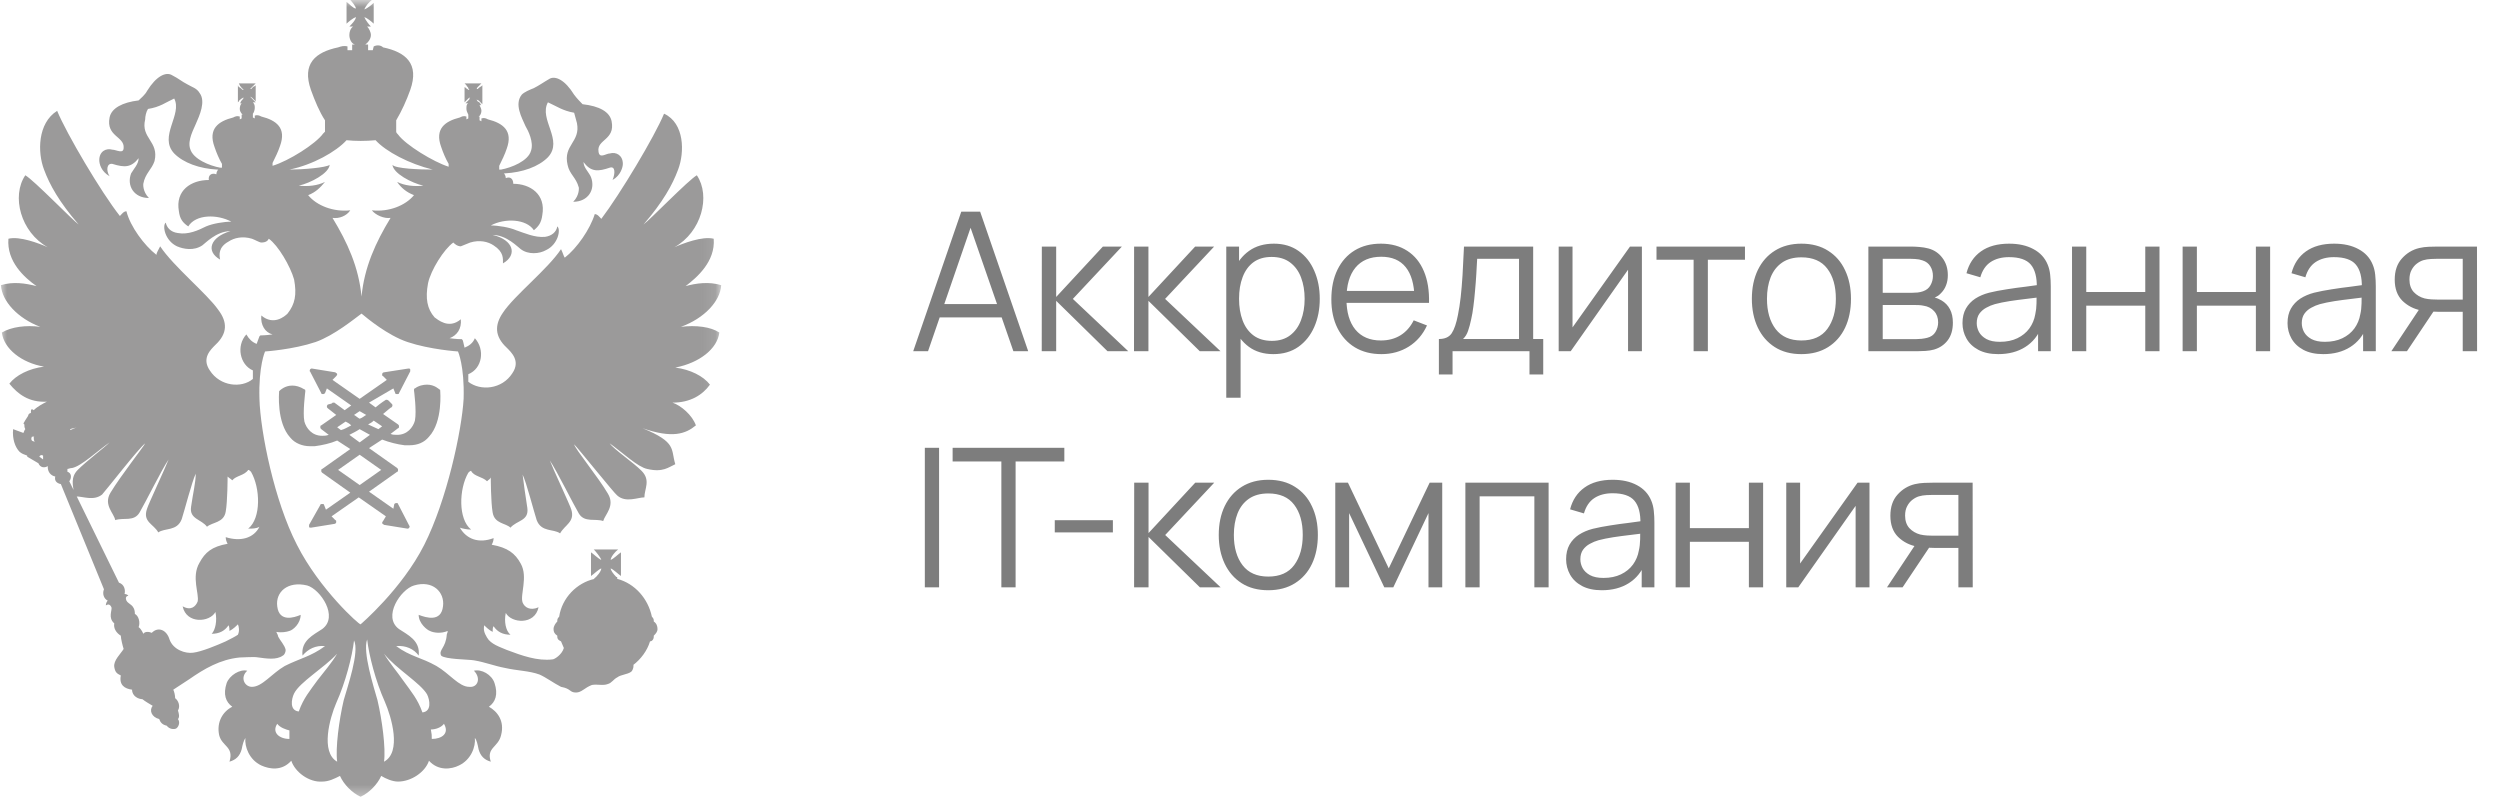
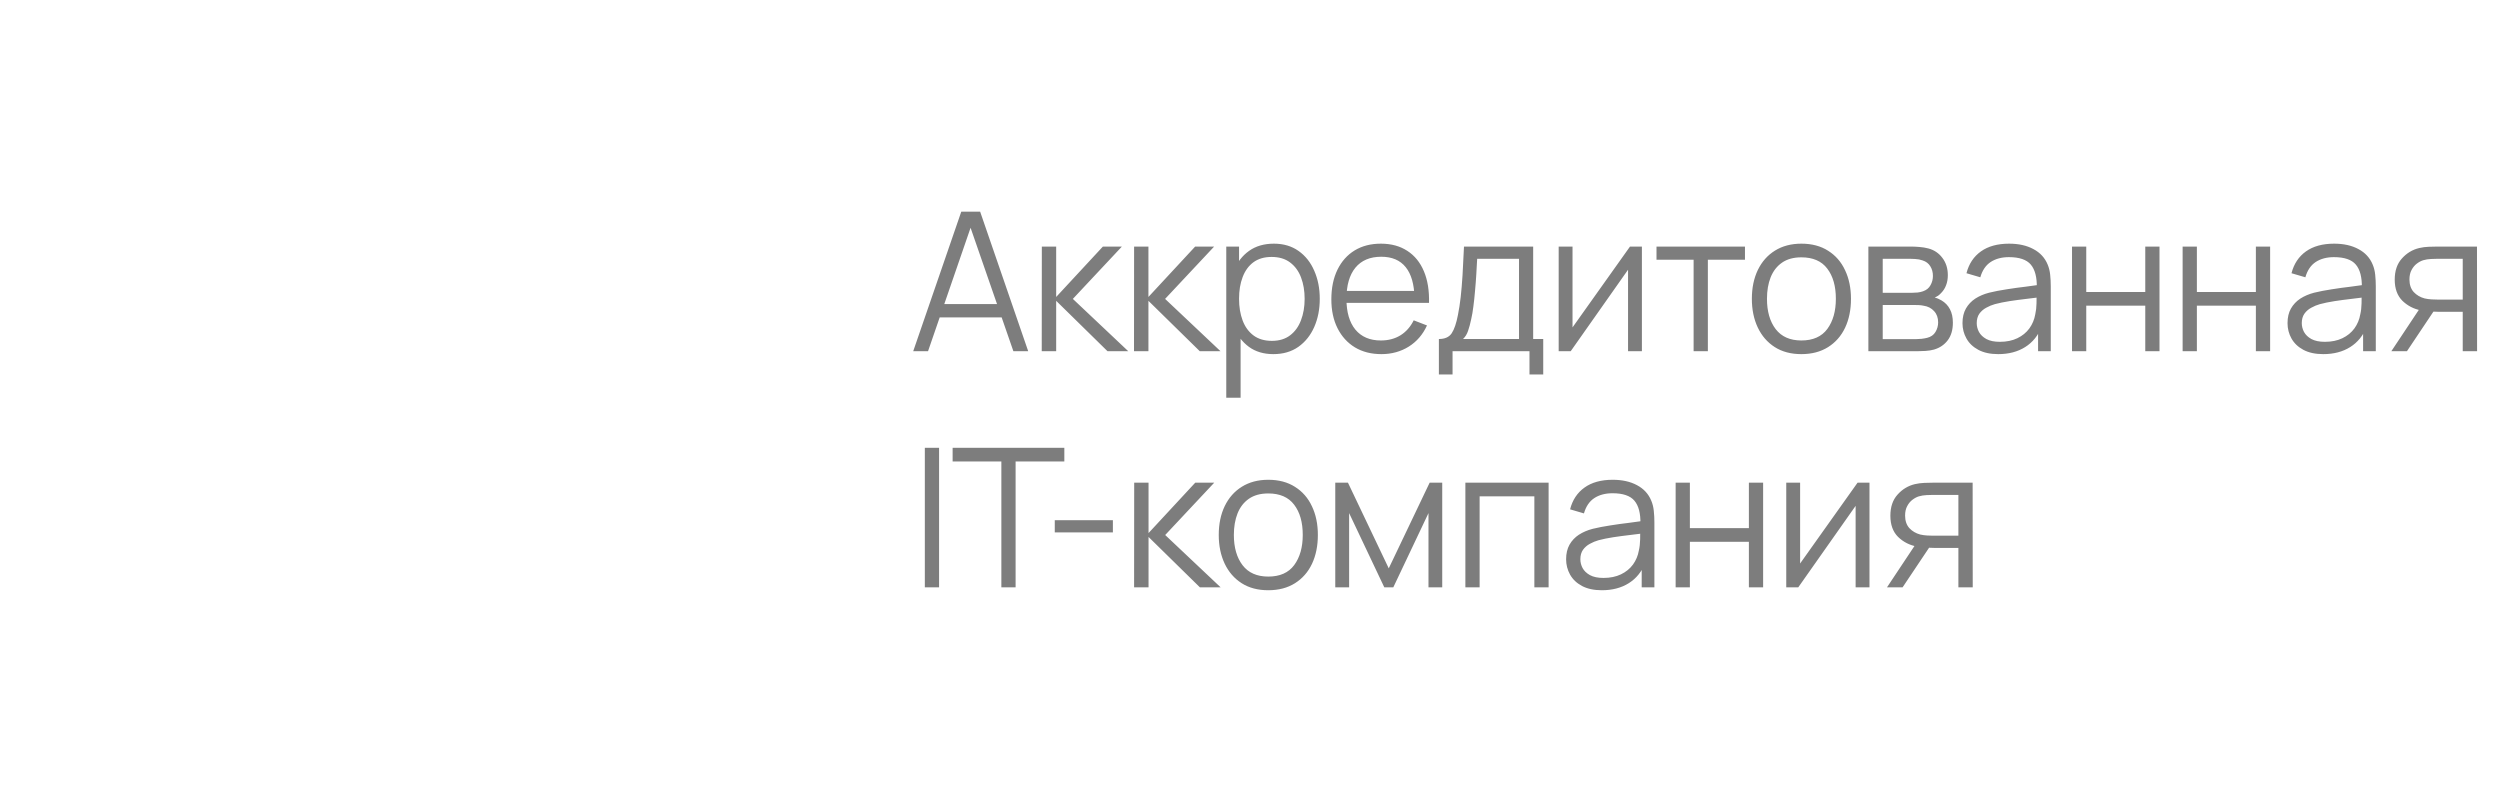
<svg xmlns="http://www.w3.org/2000/svg" width="180" height="58" viewBox="0 0 180 58" fill="none">
  <path opacity="0.7" d="M65.751 25.288L69.211 15.242H70.571L74.031 25.288H72.964L69.678 15.814H70.083L66.818 25.288H65.751ZM67.293 22.853V21.891H72.483V22.853H67.293ZM75.005 25.288L75.012 17.754H76.045V21.381L79.407 17.754H80.775L77.245 21.521L81.235 25.288H79.742L76.045 21.66V25.288H75.005ZM81.648 25.288L81.655 17.754H82.687V21.381L86.05 17.754H87.417L83.887 21.521L87.878 25.288H86.385L82.687 21.66V25.288H81.648ZM91.681 25.497C90.988 25.497 90.402 25.323 89.923 24.974C89.444 24.621 89.081 24.144 88.835 23.544C88.588 22.939 88.465 22.263 88.465 21.514C88.465 20.751 88.588 20.072 88.835 19.477C89.086 18.877 89.453 18.405 89.937 18.061C90.421 17.717 91.016 17.544 91.723 17.544C92.411 17.544 93.002 17.719 93.495 18.068C93.988 18.416 94.365 18.891 94.625 19.491C94.89 20.091 95.023 20.765 95.023 21.514C95.023 22.267 94.89 22.944 94.625 23.544C94.36 24.144 93.979 24.621 93.481 24.974C92.983 25.323 92.383 25.497 91.681 25.497ZM88.291 28.637V17.754H89.212V23.425H89.323V28.637H88.291ZM91.576 24.542C92.102 24.542 92.539 24.409 92.888 24.144C93.237 23.879 93.497 23.518 93.669 23.063C93.846 22.602 93.934 22.086 93.934 21.514C93.934 20.947 93.848 20.435 93.676 19.979C93.504 19.523 93.241 19.163 92.888 18.898C92.539 18.633 92.095 18.5 91.555 18.5C91.03 18.5 90.593 18.628 90.244 18.884C89.9 19.14 89.642 19.495 89.47 19.951C89.297 20.402 89.212 20.923 89.212 21.514C89.212 22.095 89.297 22.616 89.47 23.077C89.642 23.532 89.902 23.89 90.251 24.151C90.6 24.411 91.042 24.542 91.576 24.542ZM99.464 25.497C98.729 25.497 98.092 25.335 97.552 25.009C97.017 24.683 96.601 24.225 96.303 23.635C96.006 23.044 95.857 22.351 95.857 21.556C95.857 20.733 96.004 20.021 96.296 19.421C96.59 18.821 97.001 18.358 97.531 18.033C98.066 17.707 98.696 17.544 99.422 17.544C100.166 17.544 100.801 17.717 101.326 18.061C101.852 18.4 102.25 18.889 102.519 19.526C102.789 20.163 102.912 20.923 102.889 21.807H101.843V21.444C101.824 20.468 101.612 19.73 101.208 19.233C100.808 18.735 100.222 18.486 99.45 18.486C98.641 18.486 98.02 18.749 97.587 19.275C97.159 19.8 96.945 20.549 96.945 21.521C96.945 22.47 97.159 23.207 97.587 23.732C98.02 24.253 98.631 24.514 99.422 24.514C99.961 24.514 100.431 24.39 100.831 24.144C101.236 23.893 101.554 23.532 101.787 23.063L102.743 23.432C102.445 24.088 102.005 24.597 101.424 24.96C100.847 25.318 100.194 25.497 99.464 25.497ZM96.582 21.807V20.949H102.338V21.807H96.582ZM103.6 26.962V24.409C104.028 24.409 104.335 24.272 104.521 23.997C104.707 23.718 104.858 23.274 104.974 22.665C105.053 22.27 105.119 21.844 105.17 21.388C105.221 20.933 105.265 20.412 105.302 19.826C105.339 19.235 105.374 18.544 105.407 17.754H110.388V24.409H111.113V26.962H110.123V25.288H104.584V26.962H103.6ZM105.337 24.409H109.369V18.633H106.356C106.342 18.986 106.321 19.361 106.293 19.756C106.27 20.151 106.239 20.547 106.202 20.942C106.17 21.337 106.13 21.709 106.084 22.058C106.042 22.402 105.991 22.705 105.93 22.965C105.86 23.3 105.784 23.586 105.7 23.823C105.621 24.06 105.5 24.256 105.337 24.409ZM118.217 17.754V25.288H117.219V19.421L113.09 25.288H112.225V17.754H113.222V23.572L117.359 17.754H118.217ZM121.94 25.288V18.703H119.268V17.754H125.638V18.703H122.966V25.288H121.94ZM129.699 25.497C128.95 25.497 128.31 25.328 127.78 24.988C127.25 24.649 126.843 24.179 126.559 23.579C126.276 22.979 126.134 22.291 126.134 21.514C126.134 20.723 126.278 20.03 126.566 19.435C126.855 18.84 127.264 18.377 127.794 18.047C128.329 17.712 128.964 17.544 129.699 17.544C130.452 17.544 131.094 17.714 131.624 18.054C132.159 18.389 132.566 18.856 132.845 19.456C133.129 20.051 133.27 20.737 133.27 21.514C133.27 22.305 133.129 23 132.845 23.6C132.561 24.195 132.152 24.66 131.617 24.995C131.082 25.33 130.443 25.497 129.699 25.497ZM129.699 24.514C130.536 24.514 131.159 24.237 131.568 23.684C131.978 23.125 132.182 22.402 132.182 21.514C132.182 20.602 131.975 19.877 131.561 19.337C131.152 18.798 130.531 18.528 129.699 18.528C129.136 18.528 128.671 18.656 128.303 18.912C127.941 19.163 127.669 19.514 127.487 19.965C127.31 20.412 127.222 20.928 127.222 21.514C127.222 22.421 127.431 23.149 127.85 23.698C128.269 24.242 128.885 24.514 129.699 24.514ZM134.523 25.288V17.754H137.628C137.786 17.754 137.977 17.763 138.2 17.782C138.428 17.8 138.639 17.835 138.835 17.886C139.258 17.998 139.597 18.226 139.853 18.57C140.114 18.914 140.244 19.328 140.244 19.812C140.244 20.081 140.202 20.323 140.118 20.537C140.039 20.747 139.925 20.928 139.776 21.081C139.707 21.16 139.63 21.23 139.546 21.291C139.463 21.346 139.381 21.393 139.302 21.43C139.451 21.458 139.611 21.523 139.783 21.626C140.053 21.784 140.258 21.998 140.397 22.267C140.537 22.532 140.607 22.856 140.607 23.237C140.607 23.753 140.483 24.174 140.237 24.5C139.99 24.825 139.66 25.049 139.246 25.169C139.06 25.221 138.858 25.253 138.639 25.267C138.425 25.281 138.223 25.288 138.032 25.288H134.523ZM135.556 24.416H137.984C138.081 24.416 138.205 24.409 138.353 24.395C138.502 24.377 138.635 24.353 138.751 24.325C139.025 24.256 139.225 24.116 139.351 23.907C139.481 23.693 139.546 23.46 139.546 23.209C139.546 22.879 139.449 22.609 139.253 22.4C139.063 22.186 138.807 22.056 138.486 22.009C138.379 21.986 138.267 21.972 138.151 21.967C138.035 21.963 137.93 21.96 137.837 21.96H135.556V24.416ZM135.556 21.081H137.663C137.784 21.081 137.918 21.074 138.067 21.061C138.221 21.042 138.353 21.012 138.465 20.97C138.707 20.886 138.884 20.742 138.995 20.537C139.111 20.333 139.17 20.109 139.17 19.868C139.17 19.602 139.107 19.37 138.981 19.17C138.86 18.97 138.677 18.83 138.43 18.751C138.263 18.691 138.081 18.656 137.886 18.647C137.695 18.637 137.574 18.633 137.523 18.633H135.556V21.081ZM143.874 25.497C143.306 25.497 142.83 25.395 142.444 25.19C142.062 24.986 141.776 24.714 141.586 24.374C141.395 24.035 141.299 23.665 141.299 23.265C141.299 22.856 141.381 22.507 141.544 22.218C141.711 21.925 141.937 21.686 142.22 21.5C142.509 21.314 142.841 21.172 143.218 21.074C143.599 20.981 144.02 20.9 144.481 20.83C144.946 20.756 145.399 20.693 145.841 20.642C146.287 20.586 146.678 20.533 147.013 20.482L146.65 20.705C146.664 19.961 146.52 19.409 146.218 19.051C145.915 18.693 145.39 18.514 144.641 18.514C144.125 18.514 143.688 18.63 143.33 18.863C142.976 19.096 142.727 19.463 142.583 19.965L141.586 19.672C141.758 18.998 142.104 18.475 142.625 18.103C143.146 17.73 143.823 17.544 144.655 17.544C145.343 17.544 145.927 17.675 146.406 17.935C146.89 18.191 147.232 18.563 147.432 19.051C147.525 19.27 147.585 19.514 147.613 19.784C147.641 20.054 147.655 20.328 147.655 20.607V25.288H146.741V23.398L147.006 23.509C146.75 24.156 146.353 24.649 145.813 24.988C145.274 25.328 144.627 25.497 143.874 25.497ZM143.992 24.611C144.471 24.611 144.89 24.525 145.248 24.353C145.606 24.181 145.894 23.946 146.113 23.649C146.332 23.346 146.474 23.007 146.539 22.63C146.594 22.388 146.625 22.123 146.629 21.835C146.634 21.542 146.636 21.323 146.636 21.179L147.027 21.381C146.678 21.428 146.299 21.474 145.89 21.521C145.485 21.567 145.085 21.621 144.69 21.681C144.299 21.742 143.946 21.814 143.63 21.898C143.416 21.958 143.209 22.044 143.009 22.156C142.809 22.263 142.644 22.407 142.513 22.588C142.388 22.77 142.325 22.995 142.325 23.265C142.325 23.484 142.378 23.695 142.485 23.9C142.597 24.105 142.774 24.274 143.016 24.409C143.262 24.544 143.588 24.611 143.992 24.611ZM149.185 25.288V17.754H150.21V21.026H154.459V17.754H155.484V25.288H154.459V22.009H150.21V25.288H149.185ZM157.149 25.288V17.754H158.175V21.026H162.423V17.754H163.449V25.288H162.423V22.009H158.175V25.288H157.149ZM167.276 25.497C166.709 25.497 166.232 25.395 165.846 25.19C165.465 24.986 165.179 24.714 164.988 24.374C164.797 24.035 164.702 23.665 164.702 23.265C164.702 22.856 164.783 22.507 164.946 22.218C165.114 21.925 165.339 21.686 165.623 21.5C165.911 21.314 166.244 21.172 166.62 21.074C167.002 20.981 167.423 20.9 167.883 20.83C168.348 20.756 168.802 20.693 169.244 20.642C169.69 20.586 170.081 20.533 170.416 20.482L170.053 20.705C170.067 19.961 169.923 19.409 169.62 19.051C169.318 18.693 168.792 18.514 168.044 18.514C167.527 18.514 167.09 18.63 166.732 18.863C166.379 19.096 166.13 19.463 165.986 19.965L164.988 19.672C165.16 18.998 165.507 18.475 166.027 18.103C166.548 17.73 167.225 17.544 168.058 17.544C168.746 17.544 169.33 17.675 169.809 17.935C170.292 18.191 170.634 18.563 170.834 19.051C170.927 19.27 170.988 19.514 171.015 19.784C171.043 20.054 171.057 20.328 171.057 20.607V25.288H170.143V23.398L170.409 23.509C170.153 24.156 169.755 24.649 169.216 24.988C168.676 25.328 168.03 25.497 167.276 25.497ZM167.395 24.611C167.874 24.611 168.292 24.525 168.651 24.353C169.009 24.181 169.297 23.946 169.516 23.649C169.734 23.346 169.876 23.007 169.941 22.63C169.997 22.388 170.027 22.123 170.032 21.835C170.036 21.542 170.039 21.323 170.039 21.179L170.429 21.381C170.081 21.428 169.702 21.474 169.292 21.521C168.888 21.567 168.488 21.621 168.092 21.681C167.702 21.742 167.348 21.814 167.032 21.898C166.818 21.958 166.611 22.044 166.411 22.156C166.211 22.263 166.046 22.407 165.916 22.588C165.79 22.77 165.728 22.995 165.728 23.265C165.728 23.484 165.781 23.695 165.888 23.9C166 24.105 166.176 24.274 166.418 24.409C166.665 24.544 166.99 24.611 167.395 24.611ZM177.317 25.288V22.449H175.559C175.355 22.449 175.143 22.442 174.924 22.428C174.711 22.409 174.511 22.384 174.325 22.351C173.794 22.249 173.343 22.016 172.971 21.654C172.604 21.286 172.42 20.779 172.42 20.133C172.42 19.5 172.592 18.993 172.936 18.612C173.28 18.226 173.697 17.975 174.185 17.858C174.408 17.807 174.634 17.777 174.862 17.768C175.094 17.758 175.294 17.754 175.462 17.754H178.343L178.35 25.288H177.317ZM172.176 25.288L174.276 22.128H175.413L173.299 25.288H172.176ZM175.503 21.57H177.317V18.633H175.503C175.392 18.633 175.236 18.637 175.036 18.647C174.836 18.656 174.648 18.686 174.471 18.737C174.318 18.784 174.164 18.865 174.011 18.982C173.862 19.093 173.736 19.244 173.634 19.435C173.532 19.621 173.48 19.849 173.48 20.119C173.48 20.495 173.583 20.798 173.787 21.026C173.997 21.249 174.257 21.402 174.569 21.486C174.736 21.523 174.904 21.547 175.071 21.556C175.238 21.565 175.383 21.57 175.503 21.57ZM66.588 42.288V32.242H67.613V42.288H66.588ZM72.098 42.288V33.226H68.589V32.242H76.632V33.226H73.123V42.288H72.098ZM75.943 38.333V37.454H80.128V38.333H75.943ZM81.655 42.288L81.662 34.754H82.695V38.381L86.057 34.754H87.424L83.894 38.521L87.885 42.288H86.392L82.695 38.66V42.288H81.655ZM91.315 42.497C90.566 42.497 89.926 42.328 89.396 41.988C88.866 41.649 88.459 41.179 88.175 40.579C87.892 39.979 87.75 39.291 87.75 38.514C87.75 37.723 87.894 37.03 88.182 36.435C88.471 35.84 88.88 35.377 89.41 35.047C89.945 34.712 90.58 34.544 91.315 34.544C92.068 34.544 92.71 34.714 93.24 35.054C93.775 35.389 94.182 35.856 94.461 36.456C94.745 37.051 94.886 37.737 94.886 38.514C94.886 39.305 94.745 40 94.461 40.6C94.177 41.195 93.768 41.66 93.233 41.995C92.698 42.33 92.059 42.497 91.315 42.497ZM91.315 41.514C92.152 41.514 92.775 41.237 93.184 40.684C93.594 40.126 93.798 39.402 93.798 38.514C93.798 37.602 93.591 36.877 93.177 36.337C92.768 35.798 92.147 35.528 91.315 35.528C90.752 35.528 90.287 35.656 89.919 35.912C89.557 36.163 89.285 36.514 89.103 36.965C88.927 37.412 88.838 37.928 88.838 38.514C88.838 39.421 89.047 40.149 89.466 40.697C89.885 41.242 90.501 41.514 91.315 41.514ZM96.139 42.288V34.754H97.053L99.99 40.921L102.934 34.754H103.841V42.288H102.851V36.944L100.318 42.288H99.669L97.137 36.944V42.288H96.139ZM105.507 42.288V34.754H111.5V42.288H110.474V35.737H106.533V42.288H105.507ZM115.334 42.497C114.767 42.497 114.29 42.395 113.904 42.19C113.523 41.986 113.237 41.714 113.046 41.374C112.856 41.035 112.76 40.665 112.76 40.265C112.76 39.856 112.842 39.507 113.004 39.218C113.172 38.925 113.397 38.686 113.681 38.5C113.969 38.314 114.302 38.172 114.679 38.074C115.06 37.981 115.481 37.9 115.941 37.83C116.406 37.756 116.86 37.693 117.302 37.642C117.748 37.586 118.139 37.533 118.474 37.481L118.111 37.705C118.125 36.961 117.981 36.409 117.678 36.051C117.376 35.693 116.851 35.514 116.102 35.514C115.586 35.514 115.148 35.63 114.79 35.863C114.437 36.096 114.188 36.463 114.044 36.965L113.046 36.672C113.218 35.998 113.565 35.475 114.086 35.103C114.607 34.73 115.283 34.544 116.116 34.544C116.804 34.544 117.388 34.675 117.867 34.935C118.35 35.191 118.692 35.563 118.892 36.051C118.985 36.27 119.046 36.514 119.074 36.784C119.102 37.054 119.116 37.328 119.116 37.607V42.288H118.202V40.398L118.467 40.509C118.211 41.156 117.813 41.649 117.274 41.988C116.734 42.328 116.088 42.497 115.334 42.497ZM115.453 41.611C115.932 41.611 116.351 41.525 116.709 41.353C117.067 41.181 117.355 40.946 117.574 40.649C117.792 40.346 117.934 40.007 117.999 39.63C118.055 39.388 118.085 39.123 118.09 38.835C118.095 38.542 118.097 38.323 118.097 38.179L118.488 38.381C118.139 38.428 117.76 38.474 117.351 38.521C116.946 38.567 116.546 38.621 116.151 38.681C115.76 38.742 115.406 38.814 115.09 38.898C114.876 38.958 114.669 39.044 114.469 39.156C114.269 39.263 114.104 39.407 113.974 39.588C113.848 39.77 113.786 39.995 113.786 40.265C113.786 40.484 113.839 40.695 113.946 40.9C114.058 41.105 114.234 41.274 114.476 41.409C114.723 41.544 115.048 41.611 115.453 41.611ZM120.646 42.288V34.754H121.671V38.026H125.92V34.754H126.945V42.288H125.92V39.009H121.671V42.288H120.646ZM134.603 34.754V42.288H133.605V36.421L129.475 42.288H128.61V34.754H129.608V40.572L133.744 34.754H134.603ZM141.004 42.288V39.449H139.246C139.042 39.449 138.83 39.442 138.612 39.428C138.398 39.409 138.198 39.384 138.012 39.351C137.481 39.249 137.03 39.016 136.658 38.654C136.291 38.286 136.107 37.779 136.107 37.133C136.107 36.5 136.279 35.993 136.623 35.612C136.967 35.226 137.384 34.975 137.872 34.858C138.095 34.807 138.321 34.777 138.549 34.768C138.781 34.758 138.981 34.754 139.149 34.754H142.03L142.037 42.288H141.004ZM135.863 42.288L137.963 39.128H139.1L136.986 42.288H135.863ZM139.191 38.57H141.004V35.633H139.191C139.079 35.633 138.923 35.637 138.723 35.647C138.523 35.656 138.335 35.686 138.158 35.737C138.005 35.784 137.851 35.865 137.698 35.982C137.549 36.093 137.423 36.244 137.321 36.435C137.219 36.621 137.167 36.849 137.167 37.119C137.167 37.495 137.27 37.798 137.474 38.026C137.684 38.249 137.944 38.402 138.256 38.486C138.423 38.523 138.591 38.547 138.758 38.556C138.925 38.565 139.07 38.57 139.191 38.57Z" fill="#474747" />
  <mask id="mask0_45_5743" style="mask-type:luminance" maskUnits="userSpaceOnUse" x="0" y="0" width="52" height="58">
    <path d="M51.926 0H0V57.57H51.926V0Z" fill="white" />
  </mask>
  <g mask="url(#mask0_45_5743)">
    <g opacity="0.7">
-       <path d="M31.628 28.035C31.628 28.035 31.29 27.694 30.751 27.694C30.481 27.694 30.144 27.762 29.874 27.966C29.807 27.966 29.807 28.035 29.807 28.103C29.807 28.103 30.009 29.603 29.874 30.285C29.739 30.763 29.335 31.309 28.593 31.309C28.458 31.309 28.256 31.309 28.121 31.241L28.66 30.831C28.728 30.831 28.728 30.763 28.728 30.695C28.728 30.627 28.728 30.627 28.66 30.558L27.581 29.808C27.919 29.535 28.121 29.331 28.188 29.331C28.188 29.331 28.256 29.262 28.256 29.194C28.256 29.126 28.256 29.126 28.188 29.058L27.986 28.853C27.986 28.853 27.919 28.785 27.851 28.785H27.784C27.784 28.785 27.447 28.989 27.042 29.331L26.57 28.989L28.323 27.966L28.458 28.307C28.458 28.376 28.525 28.376 28.593 28.376C28.66 28.376 28.728 28.376 28.728 28.307L29.537 26.739C29.537 26.67 29.537 26.602 29.537 26.602C29.537 26.534 29.47 26.534 29.402 26.534L27.649 26.807C27.581 26.807 27.514 26.875 27.514 26.943C27.514 27.011 27.514 27.08 27.581 27.08L27.851 27.352L25.895 28.717L23.94 27.352L24.209 27.08C24.277 27.011 24.277 26.943 24.277 26.943C24.277 26.875 24.209 26.875 24.142 26.807L22.456 26.534C22.389 26.534 22.389 26.534 22.321 26.602C22.321 26.67 22.254 26.739 22.321 26.739L23.131 28.307C23.131 28.376 23.198 28.376 23.265 28.376C23.333 28.376 23.4 28.307 23.4 28.307L23.535 27.966L25.288 29.194L24.817 29.535C24.344 29.194 24.075 28.989 24.075 28.989H24.007C23.94 28.989 23.94 28.989 23.872 29.058L23.603 29.126C23.603 29.126 23.535 29.194 23.535 29.262C23.535 29.331 23.535 29.331 23.603 29.399C23.603 29.399 23.872 29.603 24.209 29.876L23.131 30.627C23.063 30.627 23.063 30.695 23.063 30.763C23.063 30.831 23.063 30.831 23.131 30.899L23.67 31.309C23.468 31.377 23.333 31.377 23.198 31.377C22.456 31.377 22.052 30.831 21.917 30.354C21.782 29.74 21.984 28.171 21.984 28.171C21.984 28.103 21.984 28.035 21.917 28.035C21.579 27.83 21.31 27.762 21.04 27.762C20.5 27.762 20.163 28.103 20.163 28.103L20.096 28.171C20.096 28.239 19.894 30.422 20.905 31.513C21.242 31.923 21.782 32.127 22.321 32.127C22.456 32.127 22.524 32.127 22.659 32.127C23.198 32.059 23.805 31.923 24.277 31.718L25.221 32.332L23.198 33.764C23.131 33.764 23.131 33.833 23.131 33.901C23.131 33.969 23.131 33.969 23.198 34.037L25.221 35.47L23.468 36.697L23.333 36.356C23.333 36.288 23.265 36.288 23.198 36.288C23.131 36.288 23.063 36.288 23.063 36.356L22.254 37.789C22.254 37.857 22.254 37.925 22.254 37.925C22.254 37.993 22.321 37.993 22.389 37.993L24.075 37.721C24.142 37.721 24.209 37.652 24.209 37.584C24.209 37.516 24.209 37.448 24.142 37.448L23.872 37.175L25.828 35.811L27.784 37.175L27.581 37.516C27.514 37.584 27.514 37.652 27.514 37.652C27.514 37.721 27.581 37.721 27.649 37.789L29.335 38.062C29.402 38.062 29.402 38.062 29.47 37.993C29.47 37.925 29.537 37.857 29.47 37.857L28.66 36.288C28.66 36.22 28.593 36.22 28.525 36.22C28.458 36.22 28.391 36.288 28.391 36.288L28.323 36.629L26.57 35.401L28.593 33.969C28.66 33.969 28.66 33.901 28.66 33.833C28.66 33.764 28.66 33.764 28.593 33.696L26.57 32.264L27.514 31.65C28.053 31.854 28.593 31.991 29.132 32.059C29.267 32.059 29.335 32.059 29.47 32.059C30.076 32.059 30.549 31.854 30.886 31.445C31.897 30.354 31.695 28.171 31.695 28.103C31.695 28.103 31.695 28.035 31.628 28.035ZM25.895 29.603L26.367 29.876C26.233 29.945 26.098 30.081 25.895 30.149C25.761 30.081 25.626 29.945 25.491 29.876L25.895 29.603ZM24.277 30.763L24.884 30.354C25.019 30.422 25.154 30.49 25.288 30.627C25.019 30.763 24.817 30.899 24.547 30.968L24.277 30.763ZM27.447 33.833L25.895 34.924L24.344 33.833L25.895 32.741L27.447 33.833ZM25.895 31.854L25.154 31.309C25.423 31.172 25.693 31.036 25.895 30.899C26.165 31.036 26.367 31.172 26.637 31.309L25.895 31.854ZM27.244 30.899C26.974 30.763 26.772 30.695 26.502 30.558C26.637 30.49 26.772 30.422 26.907 30.285L27.514 30.695L27.244 30.899Z" fill="#706F6F" />
-       <path d="M51.791 23.942C51.184 23.533 50.105 23.396 49.026 23.533C50.712 22.919 51.858 21.691 51.926 20.532C51.049 20.259 50.105 20.395 49.363 20.6C50.173 19.986 51.521 18.826 51.386 17.189C50.577 16.985 49.161 17.53 48.554 17.803C50.51 16.712 51.184 14.12 50.173 12.619C49.566 12.96 46.801 15.825 46.329 16.166C47.745 14.529 48.419 13.301 48.824 12.21C49.296 10.982 49.296 8.867 47.812 8.185C47.138 9.822 44.643 13.983 43.294 15.757C43.159 15.62 43.024 15.416 42.822 15.416C42.485 16.507 41.541 17.871 40.664 18.553C40.597 18.485 40.529 18.212 40.394 17.939C39.45 19.372 37.023 21.282 36.213 22.51C35.606 23.396 35.606 24.215 36.483 25.033C36.82 25.374 37.495 25.988 36.888 26.875C36.146 28.035 34.595 28.171 33.718 27.489C33.718 27.284 33.718 27.08 33.718 26.943C34.73 26.534 34.932 25.17 34.19 24.351C34.055 24.692 33.786 24.897 33.448 25.033C33.381 24.692 33.313 24.488 33.313 24.488L33.246 24.419H33.179C33.179 24.419 32.842 24.419 32.369 24.351C32.909 24.147 33.246 23.669 33.179 22.987C32.302 23.737 31.493 22.987 31.29 22.851C30.751 22.237 30.616 21.486 30.818 20.395C31.021 19.44 31.965 17.939 32.639 17.462C32.707 17.53 32.909 17.735 33.179 17.735C33.381 17.667 33.651 17.53 33.853 17.462C34.527 17.257 35.134 17.394 35.539 17.667C36.281 18.144 36.213 18.622 36.213 18.963C37.292 18.349 36.955 17.257 35.471 16.916C36.483 16.916 37.292 17.803 37.495 17.939C38.034 18.349 38.843 18.28 39.315 18.008C40.192 17.598 40.394 16.507 40.125 16.302C40.057 16.712 39.72 16.985 39.248 17.053C38.506 17.121 37.764 16.78 37.157 16.575C36.685 16.371 35.876 16.234 35.337 16.234C36.348 15.688 37.899 15.757 38.439 16.575C38.776 16.302 38.978 16.029 39.046 15.484C39.315 13.983 38.169 13.233 36.955 13.233C36.955 12.892 36.753 12.687 36.416 12.824C36.416 12.687 36.348 12.551 36.281 12.483H36.348C37.629 12.414 38.776 12.005 39.45 11.323C40.597 10.095 38.776 8.595 39.45 7.367C40.057 7.64 40.529 7.981 41.338 8.117C41.406 8.322 41.473 8.663 41.541 8.867C41.81 10.232 40.529 10.436 40.866 11.869C41.001 12.551 41.473 12.755 41.676 13.506C41.676 13.506 41.743 14.051 41.271 14.529C42.35 14.529 42.889 13.642 42.552 12.755C42.417 12.414 42.013 12.073 42.013 11.664C42.552 12.414 43.092 12.346 43.901 12.073C44.306 11.937 44.306 12.483 44.103 12.96C44.71 12.619 44.845 12.005 44.845 11.8C44.845 11.187 44.373 10.914 43.901 11.05C43.631 11.05 43.159 11.459 43.092 10.914C42.957 10.027 44.306 10.095 44.036 8.731C43.901 8.049 43.159 7.64 41.945 7.503C41.81 7.367 41.541 7.094 41.338 6.821C40.664 5.73 39.99 5.457 39.585 5.662C39.113 5.934 38.843 6.139 38.439 6.344C38.102 6.48 37.764 6.616 37.562 6.821C37.023 7.503 37.562 8.458 37.832 9.072C38.034 9.413 38.439 10.232 38.236 10.845C38.034 11.596 36.82 12.073 36.078 12.21C36.011 12.21 36.011 12.21 35.944 12.21V11.937C36.146 11.528 36.348 11.118 36.483 10.709C36.955 9.413 36.213 8.867 35.134 8.595C34.999 8.526 34.865 8.458 34.662 8.526V8.731L34.527 8.663V8.39H34.46C34.595 8.322 34.662 8.117 34.662 7.981C34.662 7.844 34.595 7.708 34.527 7.571H34.662L34.595 7.503C34.595 7.435 34.527 7.367 34.392 7.299C34.392 7.299 34.325 7.23 34.325 7.162C34.325 7.162 34.392 7.23 34.46 7.23C34.527 7.299 34.595 7.367 34.662 7.435L34.73 7.503V6.139L34.662 6.207C34.662 6.207 34.527 6.275 34.46 6.344C34.392 6.412 34.392 6.412 34.325 6.412C34.325 6.412 34.325 6.344 34.392 6.275C34.46 6.207 34.527 6.139 34.595 6.071L34.662 6.003H33.448L33.583 6.139C33.583 6.207 33.718 6.275 33.718 6.344C33.718 6.412 33.786 6.412 33.786 6.48C33.786 6.48 33.718 6.48 33.651 6.412C33.516 6.344 33.516 6.275 33.448 6.275V6.139V7.367L33.516 7.299C33.583 7.23 33.651 7.162 33.718 7.094C33.718 7.094 33.786 7.026 33.853 7.026C33.853 7.026 33.786 7.094 33.786 7.162C33.718 7.23 33.651 7.299 33.583 7.367L33.516 7.435H33.718C33.583 7.503 33.583 7.64 33.583 7.844C33.583 7.981 33.651 8.117 33.718 8.254V8.526L33.583 8.595V8.39C33.381 8.322 33.246 8.39 33.111 8.458C32.032 8.731 31.29 9.277 31.762 10.573C31.897 10.982 32.1 11.459 32.302 11.8V12.005C31.223 11.664 29.2 10.436 28.66 9.686C28.593 9.618 28.526 9.55 28.526 9.481V8.663C28.93 7.981 29.267 7.23 29.537 6.48C30.212 4.57 29.2 3.752 27.581 3.411C27.447 3.274 27.177 3.206 26.907 3.342L26.84 3.615H26.503V3.206C26.435 3.206 26.368 3.206 26.3 3.206C26.503 3.069 26.705 2.797 26.705 2.524C26.705 2.319 26.57 2.046 26.435 1.91H26.705C26.57 1.773 26.3 1.432 26.233 1.228C26.435 1.296 26.772 1.569 26.907 1.705V0.205C26.772 0.341 26.435 0.614 26.233 0.682C26.3 0.477 26.57 0.136 26.772 0H25.221C25.356 0.136 25.626 0.477 25.626 0.614C25.424 0.614 25.154 0.273 24.951 0.136V1.705C25.086 1.569 25.424 1.296 25.626 1.228C25.626 1.432 25.289 1.773 25.154 1.91H25.424C25.221 2.046 25.154 2.319 25.154 2.524C25.154 2.797 25.289 3.138 25.558 3.206C25.491 3.206 25.424 3.206 25.356 3.206V3.615H25.019V3.342C24.749 3.274 24.547 3.342 24.345 3.411C22.726 3.752 21.715 4.57 22.389 6.48C22.659 7.23 22.996 8.049 23.4 8.663V9.481C23.4 9.481 23.333 9.55 23.265 9.618C22.726 10.368 20.77 11.596 19.624 11.937V11.732C19.826 11.323 20.029 10.914 20.163 10.505C20.636 9.208 19.894 8.663 18.815 8.39C18.68 8.322 18.545 8.254 18.343 8.322V8.526L18.208 8.458V8.185C18.275 8.117 18.343 7.912 18.343 7.776C18.343 7.64 18.343 7.503 18.208 7.367H18.41L18.343 7.299C18.275 7.23 18.208 7.162 18.14 7.094C18.14 7.094 18.073 7.026 18.006 6.957L18.14 7.026C18.208 7.094 18.275 7.162 18.343 7.23L18.41 7.299V6.139L18.343 6.207C18.275 6.207 18.208 6.275 18.14 6.344C18.14 6.412 18.006 6.412 18.006 6.412C18.006 6.412 18.073 6.344 18.14 6.275C18.208 6.207 18.275 6.139 18.343 6.071L18.41 6.003H17.196L17.264 6.139C17.264 6.207 17.399 6.275 17.399 6.344C17.534 6.412 17.534 6.48 17.534 6.48C17.534 6.48 17.466 6.48 17.399 6.412C17.331 6.344 17.264 6.275 17.196 6.275L17.129 6.139V7.367L17.196 7.299C17.196 7.23 17.331 7.162 17.399 7.094C17.466 7.094 17.466 7.026 17.534 7.026C17.534 7.026 17.534 7.094 17.466 7.162C17.399 7.23 17.331 7.299 17.331 7.367L17.264 7.435H17.399C17.331 7.503 17.264 7.64 17.264 7.844C17.264 7.981 17.331 8.117 17.466 8.254H17.399V8.526L17.264 8.595V8.39C17.061 8.322 16.927 8.39 16.792 8.458C15.713 8.731 14.971 9.277 15.443 10.573C15.578 10.982 15.78 11.459 15.982 11.8V12.073C15.915 12.073 15.915 12.073 15.848 12.073C15.106 11.937 13.892 11.459 13.69 10.709C13.487 10.095 13.959 9.277 14.094 8.936C14.364 8.322 14.836 7.299 14.364 6.685C14.162 6.344 13.825 6.275 13.487 6.071C13.083 5.866 12.88 5.662 12.341 5.389C11.936 5.184 11.262 5.457 10.588 6.548C10.453 6.821 10.116 7.094 9.981 7.23C8.834 7.367 8.025 7.776 7.89 8.458C7.62 9.822 8.969 9.822 8.902 10.641C8.902 11.118 8.362 10.777 8.092 10.777C7.62 10.641 7.148 10.914 7.148 11.528C7.148 11.8 7.283 12.346 7.89 12.687C7.62 12.278 7.688 11.732 8.092 11.8C8.969 12.073 9.441 12.073 9.981 11.391C9.981 11.8 9.643 12.142 9.441 12.483C9.104 13.369 9.643 14.256 10.722 14.256C10.25 13.779 10.318 13.233 10.318 13.233C10.453 12.483 10.925 12.21 11.127 11.596C11.464 10.163 10.116 9.959 10.453 8.595C10.453 8.39 10.52 8.049 10.655 7.844C11.532 7.708 11.936 7.367 12.543 7.094C13.15 8.254 11.397 9.822 12.543 11.05C13.218 11.732 14.364 12.142 15.645 12.21H15.713C15.645 12.278 15.578 12.414 15.578 12.551C15.241 12.414 14.971 12.619 15.038 12.96C13.757 12.96 12.611 13.71 12.88 15.211C12.948 15.757 13.15 16.029 13.555 16.302C14.094 15.416 15.645 15.416 16.657 15.961C16.117 15.961 15.308 16.098 14.836 16.302C14.296 16.575 13.555 16.916 12.813 16.78C12.273 16.712 12.004 16.371 11.936 16.029C11.666 16.234 11.869 17.326 12.745 17.735C13.218 17.939 13.959 18.076 14.566 17.667C14.769 17.53 15.578 16.643 16.589 16.643C15.173 17.053 14.769 18.076 15.848 18.69C15.78 18.349 15.713 17.803 16.454 17.394C16.859 17.121 17.466 16.985 18.14 17.189C18.343 17.257 18.68 17.462 18.815 17.462C19.152 17.462 19.287 17.326 19.354 17.189C20.029 17.667 20.905 19.167 21.175 20.122C21.377 21.214 21.242 21.896 20.703 22.578C20.501 22.782 19.691 23.465 18.815 22.714C18.747 23.396 19.084 23.942 19.624 24.078C19.152 24.147 18.815 24.147 18.815 24.147H18.747L18.68 24.215C18.68 24.215 18.612 24.419 18.478 24.761C18.14 24.624 17.938 24.419 17.736 24.078C16.994 24.897 17.264 26.261 18.208 26.67C18.208 26.875 18.208 27.08 18.208 27.284C17.399 27.966 15.848 27.83 15.106 26.67C14.499 25.784 15.173 25.17 15.51 24.829C16.387 24.01 16.387 23.192 15.713 22.305C14.903 21.145 12.476 19.167 11.532 17.735C11.397 18.008 11.262 18.212 11.262 18.349C10.385 17.667 9.374 16.302 9.104 15.211C8.902 15.211 8.767 15.416 8.632 15.552C7.283 13.847 4.788 9.618 4.114 7.981C2.698 8.867 2.698 10.982 3.17 12.21C3.574 13.301 4.249 14.529 5.665 16.166C5.193 15.825 2.428 12.96 1.821 12.619C0.809 14.12 1.484 16.712 3.439 17.803C2.832 17.53 1.416 16.985 0.607 17.189C0.472 18.826 1.753 19.986 2.63 20.6C1.821 20.395 0.944 20.259 0.068 20.532C0.135 21.691 1.281 22.919 2.9 23.533C1.888 23.396 0.809 23.533 0.135 23.942C0.27 25.102 1.551 26.125 3.17 26.398C2.091 26.534 1.146 27.012 0.674 27.625C1.281 28.376 2.091 28.99 3.372 28.921C3.102 29.058 2.698 29.262 2.428 29.535C2.428 29.535 2.36 29.467 2.293 29.467C2.225 29.467 2.225 29.604 2.225 29.672V29.74C2.091 29.74 2.023 29.876 2.023 29.945C1.888 30.149 1.753 30.354 1.686 30.49L1.753 30.558C1.753 30.695 1.753 30.763 1.821 30.899C1.753 30.968 1.753 31.036 1.686 31.172L0.944 30.899C0.877 31.582 1.079 32.196 1.416 32.537C1.753 32.809 2.023 32.741 1.956 32.878L2.765 33.355C2.9 33.696 3.237 33.696 3.439 33.56V33.628C3.439 33.969 3.642 34.242 3.979 34.31C3.911 34.583 4.046 34.788 4.383 34.856L7.485 42.427C7.351 42.768 7.485 43.109 7.755 43.246C7.688 43.314 7.62 43.45 7.62 43.587C7.755 43.519 7.89 43.45 8.025 43.723C8.092 43.928 7.755 44.474 8.227 44.883C8.16 45.224 8.362 45.565 8.699 45.77C8.699 45.974 8.834 46.52 8.902 46.724C8.699 47.066 8.16 47.543 8.227 48.02C8.295 48.43 8.43 48.498 8.699 48.634C8.564 49.316 8.969 49.589 9.509 49.657C9.509 50.135 9.981 50.34 10.25 50.34C10.52 50.544 10.655 50.612 10.992 50.817C10.722 51.158 10.925 51.636 11.464 51.772C11.532 51.977 11.666 52.181 12.004 52.249C12.206 52.522 12.543 52.522 12.678 52.454C12.813 52.386 13.015 52.045 12.813 51.772C12.948 51.636 12.88 51.363 12.813 51.158C13.015 50.817 12.813 50.408 12.611 50.271C12.611 50.067 12.543 49.794 12.476 49.657C12.88 49.385 13.42 49.044 13.622 48.907C14.701 48.157 15.848 47.475 17.264 47.338C17.601 47.338 18.275 47.27 18.612 47.338C19.152 47.407 19.894 47.543 20.366 47.202C20.501 47.134 20.568 46.929 20.568 46.793C20.501 46.452 20.163 46.111 20.029 45.838C20.029 45.77 19.961 45.633 19.894 45.497C20.298 45.565 20.636 45.497 20.838 45.428C21.108 45.36 21.647 44.883 21.647 44.269C21.175 44.474 20.096 44.815 19.961 43.655C19.826 42.632 20.703 41.813 22.119 42.154C23.063 42.427 24.412 44.405 23.198 45.292C22.591 45.701 21.647 46.111 21.782 47.202C22.187 46.724 22.726 46.452 23.4 46.52C22.389 47.27 21.58 47.407 20.501 47.952C19.556 48.498 18.882 49.453 18.14 49.453C17.601 49.453 17.264 48.771 17.803 48.293C17.264 48.157 16.522 48.634 16.32 49.18C16.05 49.998 16.252 50.544 16.724 50.885C16.05 51.226 15.578 51.977 15.78 52.932C15.982 53.75 16.859 53.75 16.522 54.842C16.994 54.705 17.264 54.432 17.399 53.955C17.466 53.614 17.534 53.341 17.668 53.136C17.601 53.75 17.938 54.705 18.815 55.114C19.422 55.387 20.298 55.524 20.973 54.773C21.242 55.592 22.254 56.342 23.198 56.274C23.67 56.274 24.075 56.069 24.479 55.865C24.749 56.479 25.356 57.093 25.963 57.365C26.57 57.093 27.177 56.479 27.447 55.865C27.784 56.069 28.256 56.274 28.66 56.274C29.605 56.274 30.616 55.592 30.886 54.773C31.56 55.524 32.504 55.387 33.044 55.114C33.92 54.705 34.258 53.75 34.19 53.136C34.325 53.273 34.392 53.614 34.46 53.955C34.595 54.432 34.865 54.705 35.337 54.842C34.999 53.818 35.876 53.818 36.078 52.932C36.348 51.908 35.809 51.226 35.202 50.885C35.674 50.544 35.876 49.998 35.606 49.18C35.404 48.566 34.662 48.157 34.123 48.293C34.662 48.839 34.392 49.521 33.786 49.453C33.044 49.453 32.369 48.498 31.425 47.952C30.346 47.338 29.537 47.27 28.526 46.52C29.2 46.452 29.807 46.724 30.144 47.202C30.279 46.111 29.335 45.701 28.728 45.292C27.514 44.405 28.863 42.427 29.807 42.154C31.156 41.745 32.032 42.632 31.897 43.655C31.762 44.815 30.683 44.474 30.144 44.269C30.144 44.883 30.751 45.36 30.953 45.428C31.223 45.565 31.762 45.633 32.234 45.428C32.234 45.565 32.167 45.633 32.167 45.701C32.1 46.656 31.56 46.793 31.762 47.202C32.032 47.475 33.718 47.475 34.123 47.543C34.932 47.679 35.606 47.952 36.348 48.089C37.225 48.293 38.102 48.293 38.843 48.566C39.315 48.771 39.855 49.18 40.394 49.453C41.136 49.589 41.001 49.862 41.473 49.862C41.878 49.862 42.08 49.521 42.62 49.316C43.024 49.248 43.429 49.385 43.766 49.248C44.036 49.18 44.171 48.907 44.441 48.771C44.71 48.566 45.182 48.566 45.452 48.361C45.587 48.225 45.654 47.952 45.587 47.816V47.884C46.126 47.475 46.598 46.861 46.801 46.179C46.936 46.179 47.071 46.042 47.071 45.838V45.77C47.205 45.633 47.34 45.497 47.34 45.292C47.34 45.087 47.273 44.883 47.071 44.746V44.678C47.071 44.542 47.003 44.474 46.936 44.405C46.666 43.109 45.722 42.018 44.441 41.677V41.609C44.441 41.54 44.441 41.54 44.373 41.54C44.171 41.336 43.968 41.063 43.968 40.926C44.171 40.995 44.508 41.336 44.71 41.472V39.767C44.508 39.903 44.171 40.244 43.968 40.313C43.968 40.108 44.306 39.699 44.508 39.562H42.755C42.889 39.699 43.227 40.108 43.294 40.313C43.092 40.244 42.755 39.903 42.552 39.767V41.472C42.755 41.336 43.092 40.995 43.294 40.926C43.294 41.131 42.957 41.54 42.755 41.677H42.822C41.541 41.95 40.462 43.041 40.259 44.405C40.192 44.474 40.125 44.542 40.125 44.678V44.746C39.99 44.883 39.855 45.087 39.855 45.292C39.855 45.497 39.922 45.633 40.125 45.77V45.838C40.125 46.042 40.259 46.111 40.394 46.179C40.462 46.315 40.529 46.52 40.597 46.656C40.462 47.134 39.922 47.475 39.787 47.475C38.708 47.611 37.562 47.202 36.483 46.793C36.011 46.588 35.337 46.383 35.067 45.906C34.865 45.565 34.797 45.36 34.865 45.019C34.999 45.156 35.202 45.36 35.471 45.497C35.471 45.36 35.471 45.156 35.539 45.087C35.809 45.497 36.213 45.701 36.753 45.701C36.416 45.428 36.281 44.746 36.416 44.132C36.82 44.883 38.506 45.019 38.776 43.723C38.169 43.996 37.764 43.723 37.629 43.382C37.427 42.836 38.034 41.54 37.495 40.585C37.09 39.835 36.55 39.426 35.404 39.221C35.471 39.085 35.539 38.948 35.539 38.744C34.46 39.153 33.583 38.812 33.111 37.993C33.313 38.062 33.651 38.13 33.92 38.13C32.976 37.38 33.044 35.197 33.718 34.037C33.786 33.969 33.853 33.901 33.92 33.901C34.123 34.31 34.73 34.31 35.067 34.651C35.202 34.515 35.269 34.515 35.337 34.378C35.337 34.378 35.337 36.152 35.471 36.902C35.606 37.721 36.416 37.652 36.753 37.993C37.225 37.448 38.102 37.516 37.967 36.561C37.832 35.674 37.697 34.788 37.629 34.174C37.899 34.719 38.439 36.834 38.641 37.448C38.978 38.334 39.855 38.062 40.327 38.403C40.664 37.789 41.406 37.584 41.136 36.697C41.069 36.425 39.787 33.696 39.585 33.151C40.057 33.833 41.271 36.288 41.676 36.97C42.08 37.652 42.889 37.311 43.429 37.516C43.564 37.038 44.306 36.425 43.766 35.538C43.092 34.378 41.406 32.332 41.338 31.991C41.676 32.332 44.238 35.538 44.441 35.674C45.047 36.22 45.924 35.811 46.396 35.811C46.396 35.197 46.868 34.583 46.194 33.901C45.587 33.287 44.171 32.332 43.901 31.923C44.845 32.605 45.924 33.628 46.598 33.764C47.745 34.037 48.15 33.628 48.621 33.423C48.284 32.332 48.756 31.855 46.261 30.831C48.419 31.582 49.363 31.241 50.105 30.627C49.835 29.876 49.026 29.194 48.419 28.99C49.7 28.99 50.577 28.444 51.117 27.694C50.645 27.08 49.7 26.602 48.621 26.466C50.375 26.125 51.656 25.102 51.791 23.942ZM2.495 31.786C2.428 31.855 2.428 31.786 2.495 31.786C2.225 31.786 2.225 31.582 2.293 31.445C2.36 31.445 2.428 31.445 2.495 31.377L2.428 31.445C2.428 31.582 2.428 31.718 2.495 31.786ZM3.102 33.082L2.832 32.878C2.9 32.741 3.035 32.741 3.102 32.809C3.102 32.946 3.102 33.014 3.102 33.082ZM3.979 31.172H3.844C3.844 31.172 3.911 31.172 3.979 31.172ZM20.838 53.204C20.096 53.204 19.556 52.727 19.961 52.113C20.163 52.386 20.568 52.522 20.838 52.59C20.838 52.863 20.838 53 20.838 53.204ZM31.965 52.113C32.369 52.795 31.83 53.204 31.088 53.204C31.088 52.932 31.088 52.863 31.021 52.522C31.358 52.522 31.762 52.386 31.965 52.113ZM20.838 12.21C22.524 11.869 24.21 10.914 24.951 10.095C25.558 10.163 26.368 10.163 27.042 10.095C27.784 10.914 29.47 11.8 31.156 12.21C30.212 12.21 28.458 12.142 28.256 11.869C28.323 12.483 29.605 13.165 30.481 13.369C29.807 13.438 29.133 13.369 28.593 13.097C28.863 13.506 29.267 13.847 29.807 14.051C29.2 14.802 27.986 15.279 26.772 15.143C27.042 15.484 27.649 15.757 28.121 15.688C27.042 17.462 26.233 19.235 26.03 21.35C25.828 19.235 25.019 17.462 23.94 15.688C24.412 15.757 24.951 15.552 25.221 15.143C24.007 15.279 22.794 14.802 22.187 14.051C22.726 13.847 23.063 13.506 23.4 13.097C22.861 13.369 22.187 13.438 21.512 13.369C22.389 13.165 23.67 12.483 23.738 11.869C23.468 12.073 21.782 12.21 20.838 12.21ZM5.53 30.763C5.395 30.831 5.193 30.899 5.058 30.968V30.899C5.193 30.831 5.395 30.831 5.53 30.763ZM16.252 38.675C16.252 38.88 16.32 39.017 16.387 39.153C15.241 39.358 14.769 39.767 14.364 40.517C13.757 41.54 14.364 42.768 14.229 43.314C14.094 43.655 13.757 43.996 13.15 43.655C13.42 44.951 15.106 44.815 15.51 44.064C15.645 44.678 15.51 45.36 15.241 45.633C15.78 45.633 16.185 45.428 16.454 45.019C16.522 45.156 16.522 45.292 16.522 45.428C16.792 45.292 16.994 45.087 17.129 44.951C17.196 45.087 17.264 45.428 17.129 45.701C16.927 45.838 16.657 45.974 16.252 46.179C15.645 46.452 14.499 46.929 13.892 46.997C13.352 47.066 12.476 46.793 12.206 46.042C12.004 45.36 11.397 45.087 10.925 45.565C10.79 45.497 10.453 45.428 10.318 45.633C10.318 45.633 10.183 45.292 9.981 45.156C10.116 44.815 9.981 44.337 9.711 44.201C9.711 43.519 9.239 43.519 9.104 43.246C9.037 43.109 9.037 42.905 9.239 42.905C9.171 42.768 8.969 42.768 8.969 42.768C9.037 42.495 8.969 42.086 8.564 41.95L4.99 34.651C5.193 34.378 5.125 34.037 4.855 33.969V33.901C4.855 33.833 4.855 33.764 4.855 33.764C4.923 33.764 5.058 33.696 5.193 33.696C5.867 33.56 7.013 32.468 7.89 31.855C7.553 32.196 6.204 33.219 5.597 33.833C5.058 34.378 5.26 34.992 5.328 35.47L5.462 35.742C6.002 35.742 6.744 36.084 7.351 35.606C7.553 35.401 10.048 32.196 10.453 31.923C10.318 32.196 8.699 34.242 7.958 35.47C7.418 36.356 8.227 36.97 8.295 37.448C8.902 37.243 9.643 37.584 10.048 36.902C10.453 36.22 11.666 33.764 12.139 33.082C11.936 33.628 10.655 36.356 10.588 36.629C10.25 37.584 11.06 37.721 11.397 38.334C11.869 37.993 12.745 38.266 13.083 37.38C13.285 36.766 13.825 34.651 14.094 34.105C14.094 34.719 13.892 35.538 13.757 36.493C13.622 37.38 14.499 37.38 14.903 37.925C15.308 37.584 16.117 37.652 16.252 36.834C16.387 36.084 16.387 34.31 16.387 34.31C16.522 34.447 16.589 34.447 16.724 34.583C16.994 34.242 17.601 34.242 17.871 33.833C17.938 33.833 18.006 33.901 18.073 33.969C18.747 35.129 18.815 37.311 17.871 38.062C18.14 38.062 18.478 38.062 18.68 37.925C18.275 38.744 17.331 39.017 16.252 38.675ZM22.861 48.975C22.321 49.726 21.849 50.271 21.512 51.226C20.838 51.158 20.973 50.34 21.175 49.93C21.58 49.112 23.333 48.089 24.277 47.066C23.872 47.748 23.333 48.361 22.861 48.975ZM24.749 50.408C24.412 51.84 24.142 53.887 24.277 54.842C23.063 54.159 23.738 51.704 24.21 50.612C24.884 49.112 25.356 47.27 25.491 46.111C25.895 46.929 25.019 49.453 24.749 50.408ZM27.649 54.842C27.784 53.887 27.514 51.84 27.177 50.408C26.907 49.453 26.098 46.929 26.435 46.042C26.57 47.202 27.042 49.044 27.716 50.544C28.188 51.636 28.93 54.159 27.649 54.842ZM30.751 49.998C30.953 50.408 31.088 51.226 30.414 51.294C30.077 50.34 29.605 49.794 29.065 49.044C28.593 48.361 28.053 47.748 27.649 47.066C28.526 48.157 30.279 49.18 30.751 49.998ZM30.549 39.221C28.93 42.427 25.963 44.951 25.963 44.951C25.895 45.019 22.996 42.427 21.377 39.221C19.759 36.084 18.747 31.104 18.68 28.717C18.612 26.329 19.084 25.306 19.084 25.306C19.084 25.306 21.108 25.17 22.726 24.624C24.075 24.147 25.558 22.919 26.03 22.578C26.435 22.919 27.919 24.147 29.335 24.624C30.953 25.17 32.976 25.306 32.976 25.306C32.976 25.306 33.448 26.329 33.381 28.717C33.246 31.036 32.167 36.015 30.549 39.221Z" fill="#706F6F" />
-     </g>
+       </g>
  </g>
</svg>